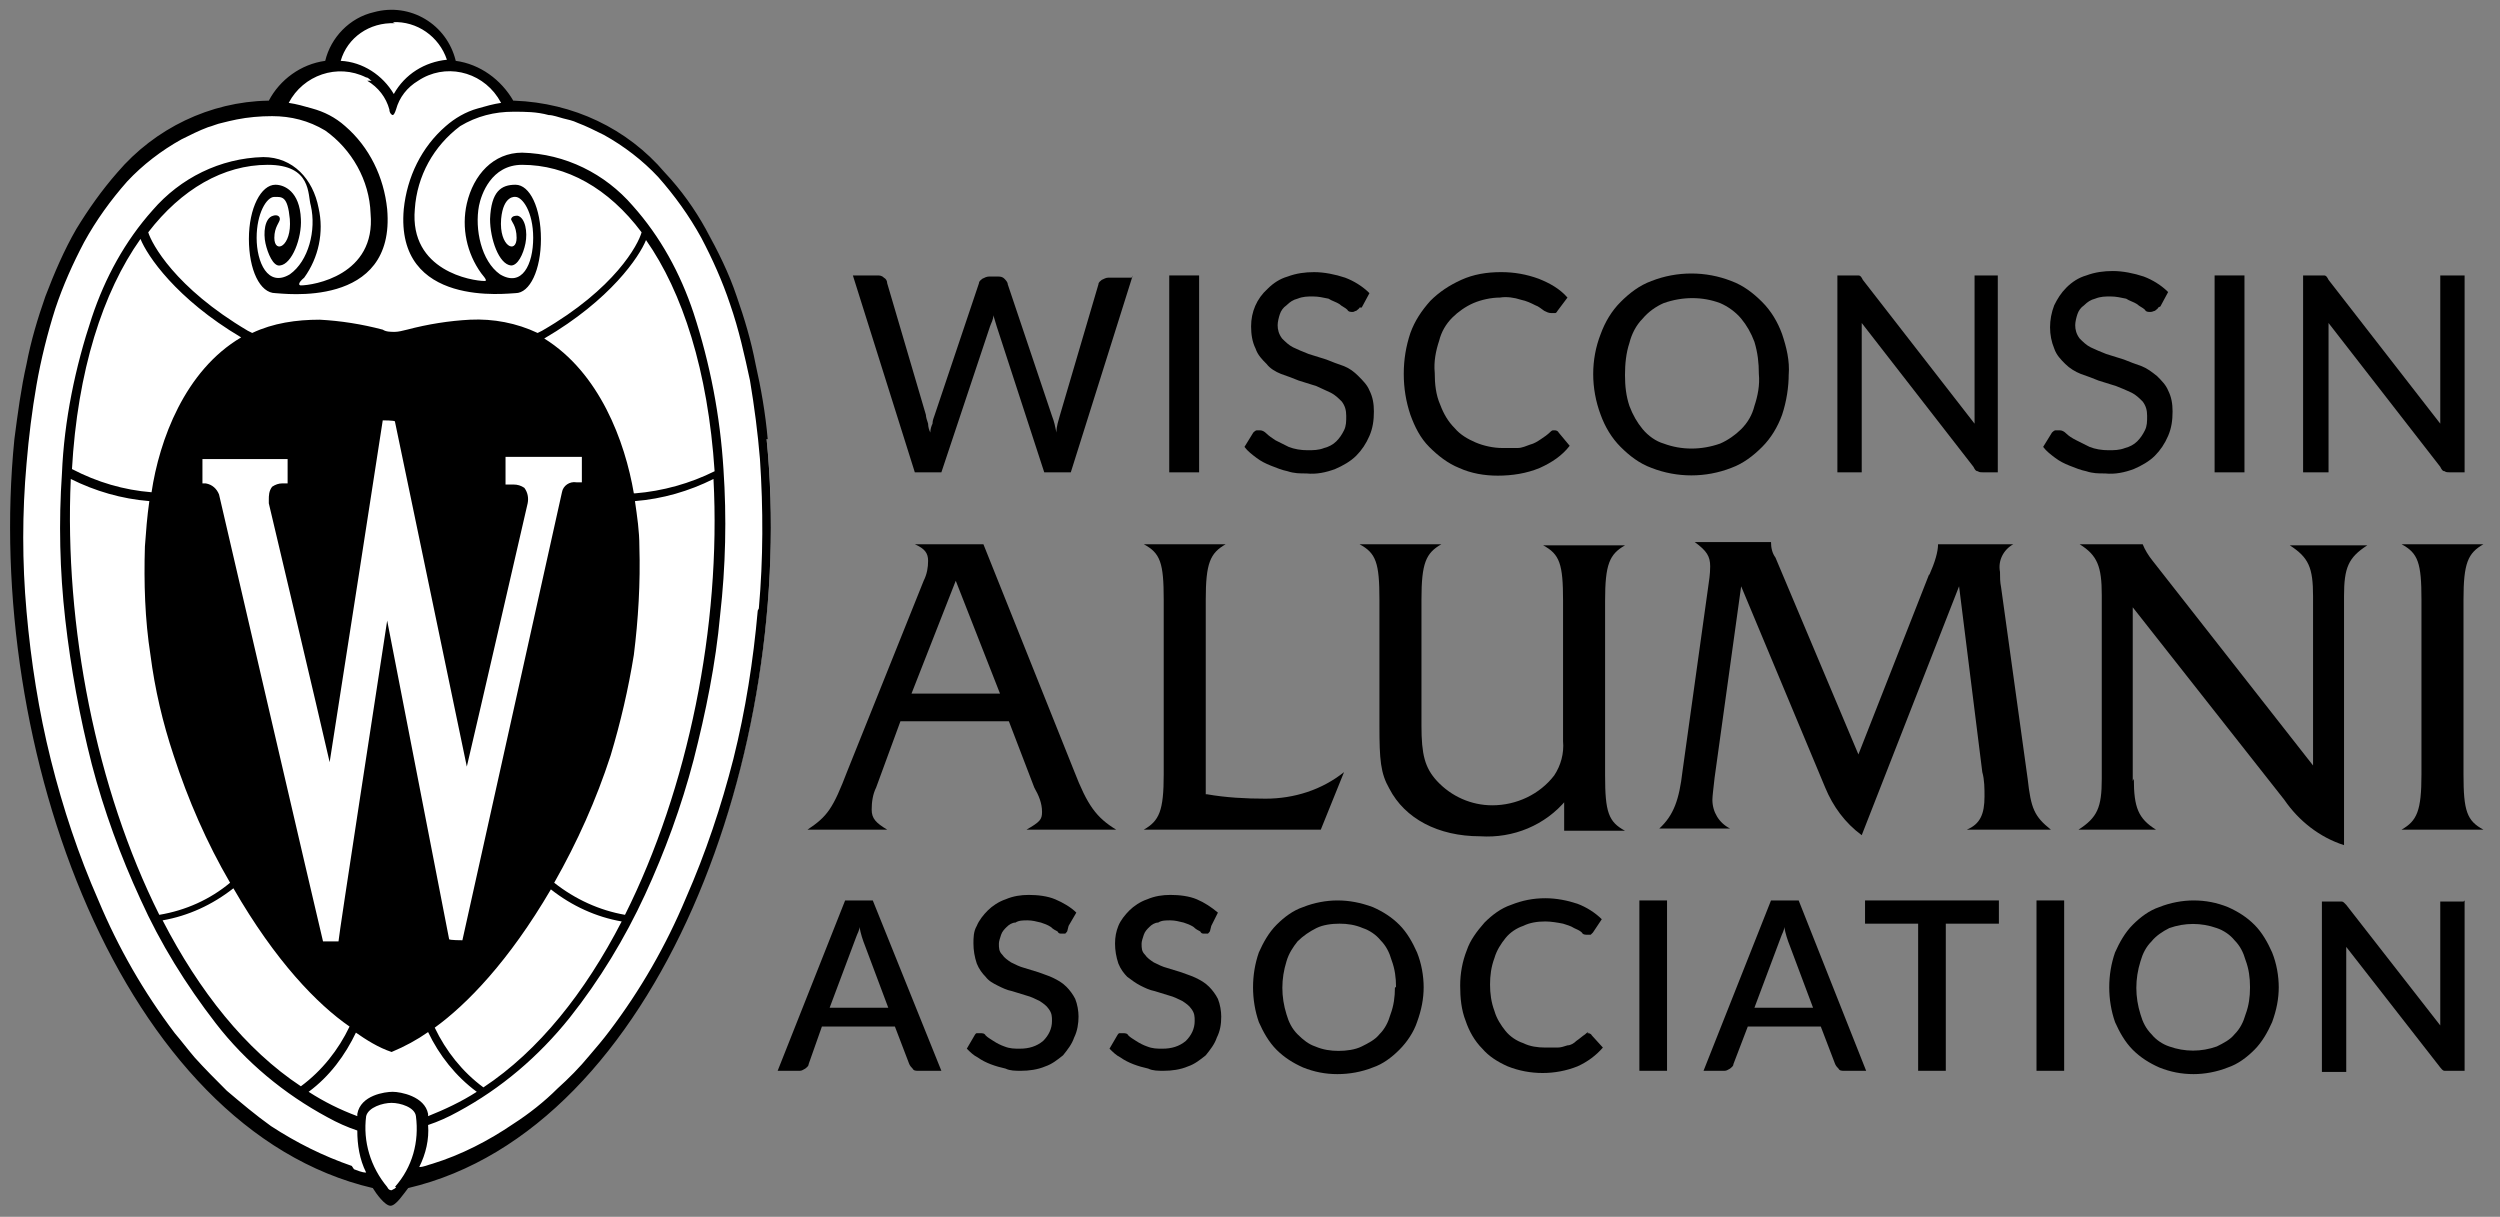
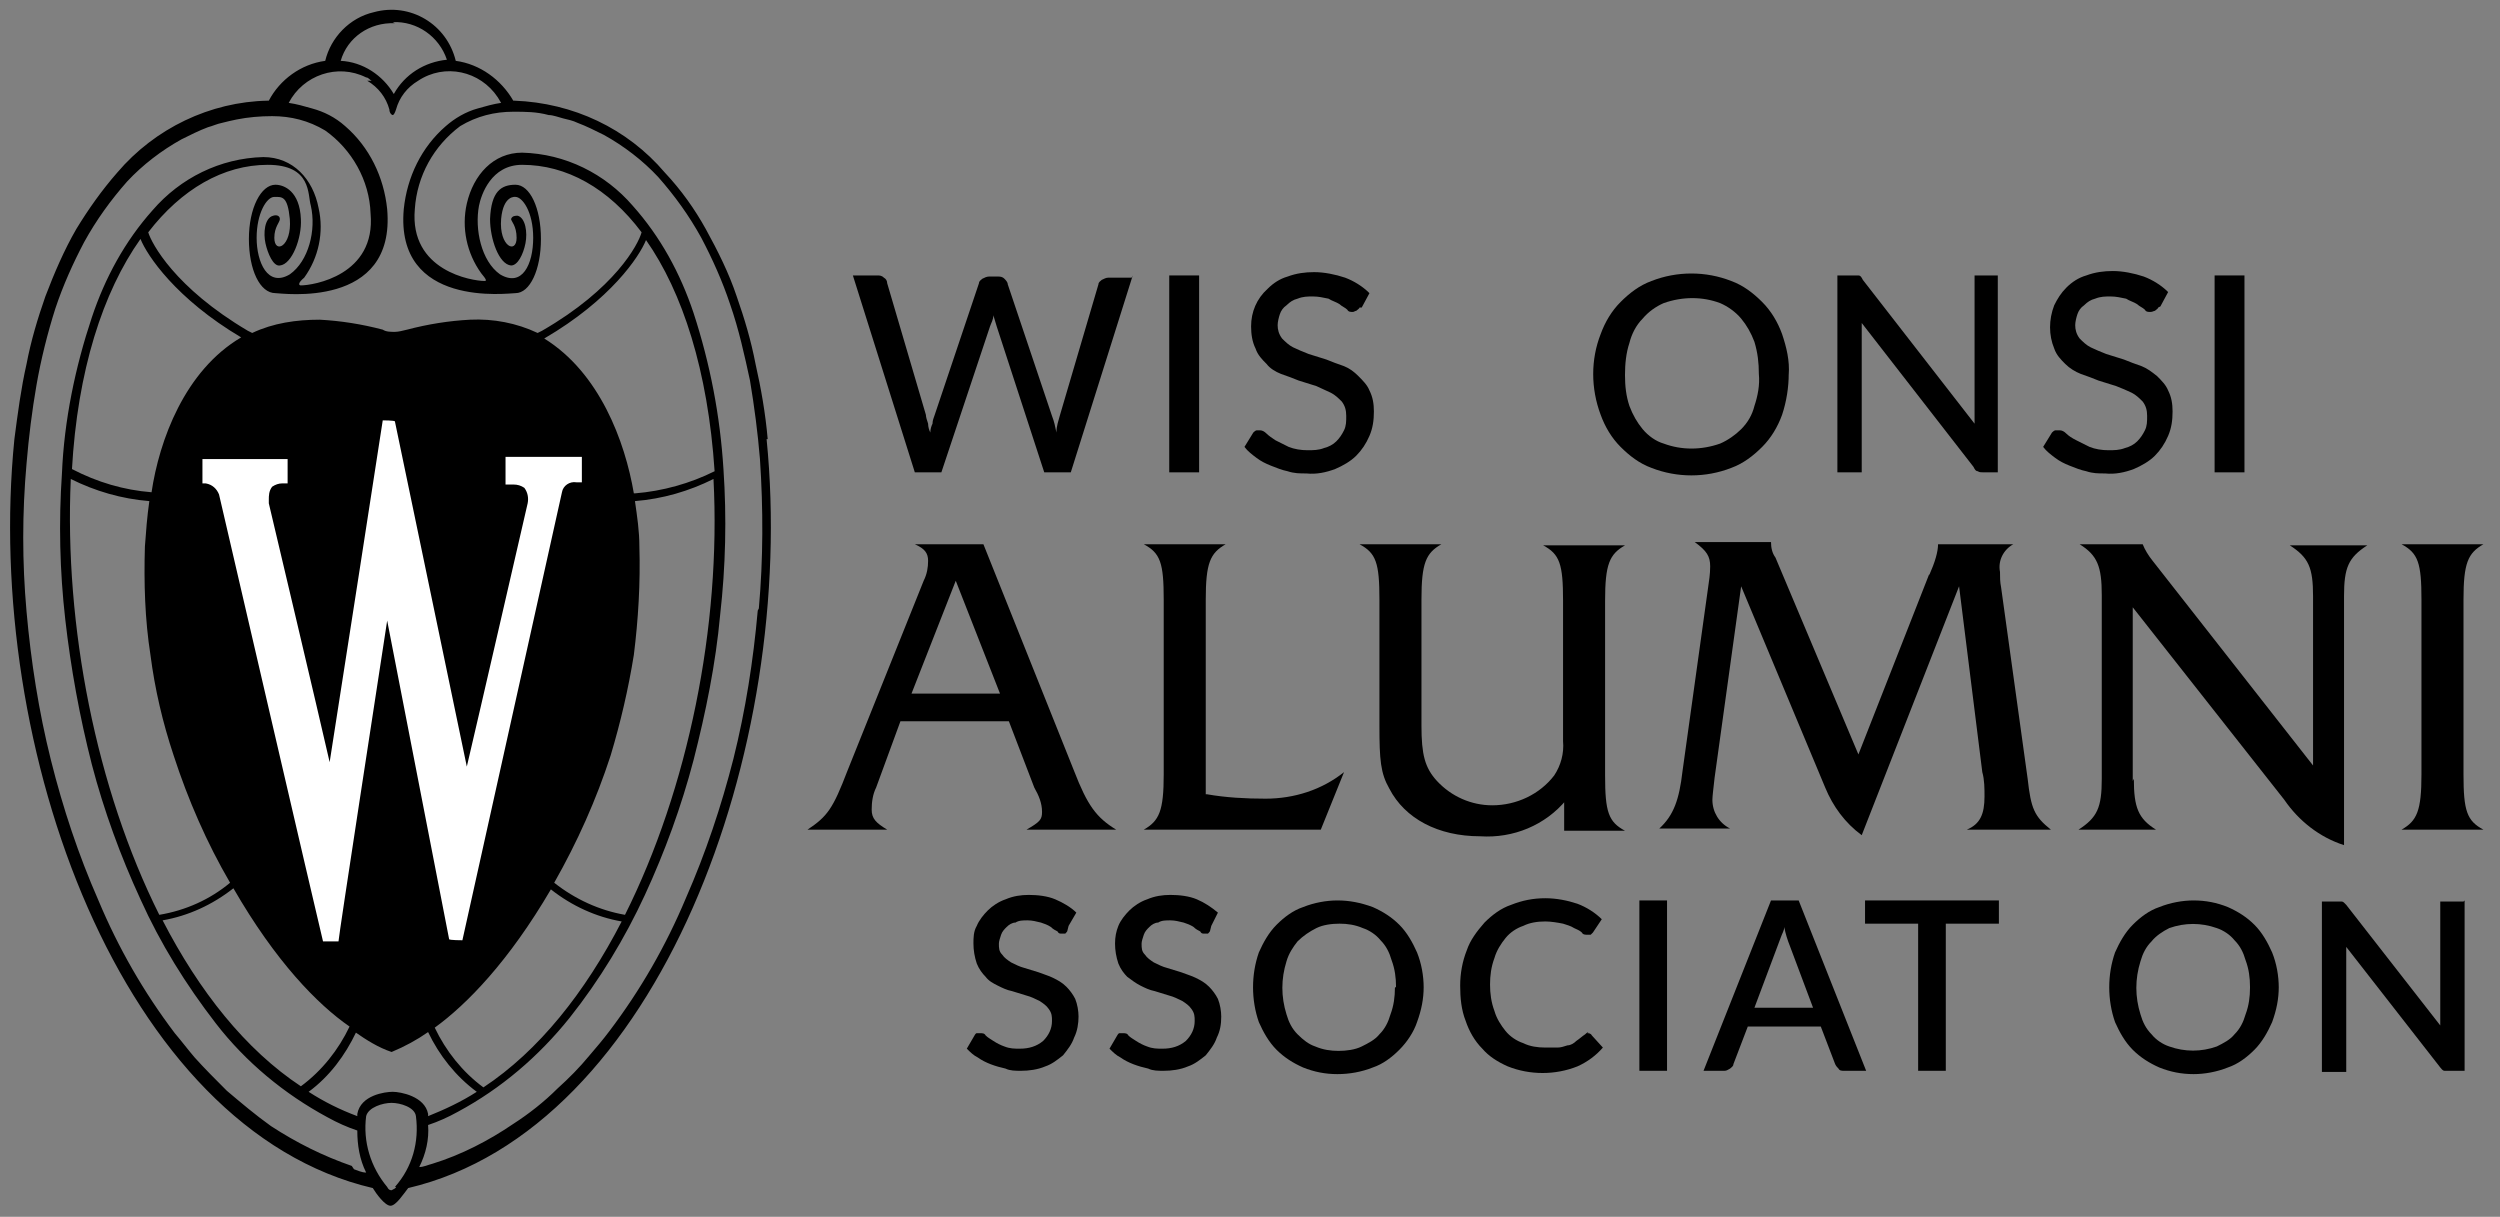
<svg xmlns="http://www.w3.org/2000/svg" id="Layer_1" version="1.1" viewBox="0 0 226 110">
  <rect x="0" y="0" width="226" height="110" fill="#808080" stroke="none" />
  <defs>
    <style>
      .st0 {
        fill: #fff;
      }
    </style>
  </defs>
  <g id="Layer_11" data-name="Layer_1">
    <path d="M81.4,65.2l-2.2,6c-.3.6-.4,1.3-.4,2,0,.8.4,1.2,1.4,1.8h-7.2c1.8-1.2,2.3-1.9,3.6-5.3l6.9-17.2c.3-.6.4-1.2.4-1.8,0-.7-.3-1.1-1.2-1.5h6.2l8.2,20.5c1.2,3.1,2,4.2,3.8,5.3h-8.1c1.2-.7,1.4-.9,1.4-1.6,0-.8-.3-1.5-.7-2.2l-2.3-6h-9.9ZM86.4,52.5l-4,10.2h8l-4-10.2Z" />
    <path d="M109.1,71.8c1.7.3,3.5.4,5.3.4,2.6,0,5.1-.8,7.1-2.4l-2.1,5.2h-16c1.4-.8,1.8-1.7,1.8-5v-15.8c0-3.3-.3-4.2-1.8-5h7.4c-1.4.8-1.8,1.7-1.8,5v17.6Z" />
    <path d="M141.6,72.3c-1.9,2.3-4.8,3.5-7.8,3.3-3.8,0-6.8-1.6-8.2-4.3-.8-1.4-.9-2.6-.9-5.7v-11.4c0-3.3-.3-4.2-1.8-5h7.4c-1.4.8-1.8,1.7-1.8,5v11.4c0,2.6.3,3.8,1.4,5,1.3,1.4,3.1,2.2,5,2.2,2.2,0,4.3-1,5.6-2.7.6-.9.9-2,.8-3.1v-12.7c0-3.3-.3-4.2-1.8-5h7.4c-1.4.8-1.8,1.7-1.8,5v15.8c0,3.3.3,4.2,1.8,5h-5.5v-2.7Z" />
    <path d="M174.4,52q.8-1.8.8-2.8h6.8c-.9.5-1.4,1.5-1.2,2.5,0,.5,0,.9.1,1.4l2.4,17.3c.3,2.7.6,3.4,2.1,4.6h-7.6c1.2-.5,1.6-1.4,1.6-3,0-.7,0-1.5-.2-2.2l-2.1-16.8-8.8,22.5c-1.5-1.1-2.6-2.6-3.3-4.3l-7.6-18.2-2.4,17.3c-.1.9-.2,1.7-.2,2,0,1.1.6,2.1,1.6,2.6h-6.4c1.3-1.2,1.8-2.6,2.1-5.2l2.3-16.5c.1-.7.2-1.3.2-2,0-.9-.3-1.4-1.4-2.2h6.9c0,.5.1,1,.4,1.4l7.5,17.8,6.4-16.3Z" />
    <path d="M192.9,70.4c0,2.6.4,3.6,2,4.6h-7c1.7-1.1,2.1-2,2.1-4.6v-16.6c0-2.6-.4-3.6-2-4.6h5.7c.2.5.5,1,.9,1.5l14.5,18.5v-15.3c0-2.6-.4-3.5-2.1-4.6h7c-1.7,1.1-2.1,2-2.1,4.6v22.5c-2.2-.7-4.1-2.2-5.4-4.1l-13.7-17.4v15.7Z" />
    <path d="M218.9,54.2c0-3.3-.3-4.2-1.8-5h7.4c-1.4.8-1.8,1.7-1.8,5v15.8c0,3.3.3,4.2,1.8,5h-7.4c1.4-.8,1.8-1.7,1.8-5v-15.8Z" />
-     <path d="M85,96.8h-2c-.2,0-.4,0-.5-.2-.1-.1-.2-.2-.3-.4l-1.3-3.4h-6.6l-1.2,3.4c0,.2-.2.3-.3.4-.2.1-.3.2-.5.2h-2l6.1-15.4h2.5l6.2,15.4ZM80.3,91.1l-2.1-5.6c-.2-.5-.4-1.1-.5-1.7,0,.3-.2.6-.3.9s-.2.5-.3.8l-2.1,5.6h5.3Z" />
    <path d="M96.5,84.1c0,.1-.1.2-.2.3,0,0-.2,0-.3,0-.2,0-.3,0-.4-.2-.2-.1-.4-.2-.6-.4-.3-.2-.6-.3-.9-.4-.4-.1-.8-.2-1.2-.2-.4,0-.8,0-1.1.2-.3,0-.6.2-.8.4-.2.2-.4.4-.5.7-.1.3-.2.6-.2.8,0,.4,0,.7.3,1,.2.3.5.5.8.7.4.2.8.4,1.2.5l1.3.4c.5.2.9.3,1.3.5.4.2.8.4,1.2.8.3.3.6.7.8,1.1.2.5.3,1.1.3,1.6,0,.6-.1,1.3-.4,1.9-.2.6-.6,1.1-1,1.6-.5.4-1,.8-1.6,1-.7.3-1.5.4-2.2.4-.5,0-1,0-1.4-.2-.9-.2-1.8-.5-2.5-1-.4-.2-.7-.5-1-.8l.7-1.2c0,0,.1-.2.2-.2.1,0,.2,0,.3,0,.2,0,.4,0,.5.2.2.2.4.3.7.5.3.2.7.4,1,.5.5.2.9.2,1.4.2.8,0,1.5-.2,2.1-.7.5-.5.8-1.1.8-1.8,0-.4,0-.7-.3-1.1-.2-.3-.5-.5-.8-.7-.4-.2-.8-.4-1.2-.5l-1.3-.4c-.5-.1-.9-.3-1.3-.5-.4-.2-.8-.4-1.1-.8-.3-.3-.6-.7-.8-1.2-.2-.6-.3-1.2-.3-1.8,0-.5,0-1.1.3-1.6.2-.5.6-1,1-1.4.4-.4,1-.8,1.6-1,.7-.3,1.4-.4,2.1-.4.8,0,1.7.1,2.4.4.7.3,1.4.7,1.9,1.2l-.7,1.2Z" />
    <path d="M109.4,84.1c0,.1-.1.2-.2.3,0,0-.2,0-.3,0-.2,0-.3,0-.4-.2-.2-.1-.4-.2-.6-.4-.3-.2-.6-.3-.9-.4-.4-.1-.8-.2-1.2-.2-.4,0-.8,0-1.1.2-.3,0-.6.2-.8.4-.2.2-.4.4-.5.7-.1.3-.2.6-.2.8,0,.4,0,.7.3,1,.2.3.5.5.8.7.4.2.8.4,1.2.5l1.3.4c.5.2.9.3,1.3.5.4.2.8.4,1.2.8.3.3.6.7.8,1.1.2.5.3,1.1.3,1.6,0,.7-.1,1.3-.4,1.9-.2.6-.6,1.1-1,1.6-.5.4-1,.8-1.6,1-.7.3-1.5.4-2.2.4-.5,0-1,0-1.4-.2-.9-.2-1.8-.5-2.5-1-.4-.2-.7-.5-1-.8l.7-1.2c0,0,.1-.2.2-.2.1,0,.2,0,.3,0,.2,0,.4,0,.5.2.2.2.4.3.7.5.3.2.7.4,1,.5.5.2.9.2,1.4.2.8,0,1.5-.2,2.1-.7.5-.5.8-1.1.8-1.8,0-.4,0-.7-.3-1.1-.2-.3-.5-.5-.8-.7-.4-.2-.8-.4-1.2-.5l-1.3-.4c-.5-.1-.9-.3-1.3-.5-.4-.2-.8-.5-1.2-.8-.3-.3-.6-.7-.8-1.2-.2-.6-.3-1.2-.3-1.8,0-.6.1-1.1.3-1.6.2-.5.6-1,1-1.4.4-.4,1-.8,1.6-1,.7-.3,1.4-.4,2.1-.4.8,0,1.7.1,2.4.4.7.3,1.3.7,1.9,1.2l-.6,1.2Z" />
    <path d="M128.7,89.2c0,1.1-.2,2.1-.6,3.2-.3.9-.9,1.8-1.6,2.5-.7.7-1.5,1.3-2.4,1.6-1,.4-2.1.6-3.2.6-1.1,0-2.1-.2-3.1-.6-.9-.4-1.7-.9-2.4-1.6-.7-.7-1.2-1.6-1.6-2.5-.7-2-.7-4.3,0-6.3.4-.9.9-1.8,1.6-2.5.7-.7,1.5-1.3,2.4-1.6,1-.4,2.1-.6,3.1-.6,1.1,0,2.1.2,3.2.6.9.4,1.7.9,2.4,1.6.7.7,1.2,1.6,1.6,2.5.4,1,.6,2.1.6,3.2ZM126.2,89.2c0-.8-.1-1.6-.4-2.4-.2-.7-.5-1.3-1-1.8-.4-.5-1-.9-1.6-1.1-.7-.3-1.4-.4-2.1-.4-.7,0-1.5.1-2.1.4-.6.3-1.2.7-1.7,1.2-.4.5-.8,1.1-1,1.8-.5,1.6-.5,3.2,0,4.8.2.7.5,1.3,1,1.8.5.5,1,.9,1.6,1.1.7.3,1.4.4,2.1.4.7,0,1.5-.1,2.1-.4.6-.3,1.2-.6,1.6-1.1.5-.5.8-1.1,1-1.8.3-.8.4-1.6.4-2.4Z" />
    <path d="M143.5,93.4c.1,0,.3,0,.4.2l1,1.1c-.6.7-1.4,1.3-2.3,1.7-2,.8-4.3.8-6.3,0-.9-.4-1.7-.9-2.3-1.6-.7-.7-1.2-1.6-1.5-2.5-.4-1-.5-2.1-.5-3.2,0-1.1.2-2.2.6-3.2.3-.9.9-1.7,1.6-2.5.7-.7,1.5-1.3,2.4-1.6,1-.4,2-.6,3.1-.6,1,0,2,.2,2.9.5.8.3,1.6.8,2.2,1.4l-.8,1.2c0,0-.1.1-.2.2,0,0-.2,0-.3,0-.2,0-.4,0-.5-.2-.2-.2-.5-.3-.7-.4-.3-.2-.7-.3-1-.4-.5-.1-1.1-.2-1.6-.2-.7,0-1.4.1-2,.4-.6.2-1.2.6-1.6,1.1-.4.5-.8,1.1-1,1.8-.3.8-.4,1.6-.4,2.4,0,.8.1,1.6.4,2.4.2.7.6,1.3,1,1.8.4.5,1,.9,1.6,1.1.6.3,1.3.4,2,.4.4,0,.8,0,1.1,0,.3,0,.6-.1.9-.2.3,0,.6-.2.8-.4.3-.2.5-.4.8-.6,0,0,.2-.2.3-.2Z" />
    <path d="M150.7,96.8h-2.5v-15.4h2.5v15.4Z" />
    <path d="M168.6,96.8h-1.9c-.2,0-.4,0-.5-.2-.1-.1-.2-.2-.3-.4l-1.3-3.4h-6.6l-1.3,3.4c0,.2-.2.3-.3.4-.2.1-.3.2-.5.2h-1.9l6.1-15.4h2.5l6.1,15.4ZM163.9,91.1l-2.1-5.6c-.2-.5-.4-1.1-.5-1.7,0,.3-.2.6-.3.9s-.2.5-.3.8l-2.1,5.6h5.3Z" />
    <path d="M180.7,83.5h-4.8v13.3h-2.5v-13.3h-4.8v-2.1h12.1v2.1Z" />
-     <path d="M186.6,96.8h-2.5v-15.4h2.5v15.4Z" />
    <path d="M206,89.2c0,1.1-.2,2.1-.6,3.2-.4.9-.9,1.8-1.6,2.5-.7.7-1.5,1.3-2.4,1.6-1,.4-2.1.6-3.1.6-1.1,0-2.1-.2-3.1-.6-.9-.4-1.7-.9-2.4-1.6-.7-.7-1.2-1.6-1.6-2.5-.7-2-.7-4.3,0-6.3.4-.9.9-1.8,1.6-2.5.7-.7,1.5-1.3,2.4-1.6,1-.4,2.1-.6,3.1-.6,1.1,0,2.1.2,3.1.6.9.4,1.7.9,2.4,1.6.7.7,1.2,1.6,1.6,2.5.4,1,.6,2.1.6,3.2ZM203.4,89.2c0-.8-.1-1.6-.4-2.4-.2-.7-.5-1.3-1-1.8-.4-.5-1-.9-1.6-1.1-1.4-.5-2.9-.5-4.3,0-.6.3-1.2.7-1.6,1.2-.5.5-.8,1.1-1,1.8-.5,1.6-.5,3.2,0,4.8.2.7.5,1.3,1,1.8.4.5,1,.9,1.6,1.1,1.4.5,2.9.5,4.3,0,.6-.3,1.2-.6,1.6-1.1.5-.5.8-1.1,1-1.8.3-.8.4-1.6.4-2.4Z" />
    <path d="M222.8,81.4v15.4h-1.3c-.2,0-.3,0-.5,0-.2,0-.3-.2-.4-.3l-8.5-10.9c0,.2,0,.4,0,.6s0,.4,0,.6v10.1h-2.2v-15.4h1.6c0,0,.1,0,.2,0,0,0,.1,0,.2.1,0,0,.1.1.2.2l8.5,10.9v-11.2h2.1Z" />
    <path d="M102.4,24.9l-5.6,17.8h-2.4l-4.3-13.2c-.1-.3-.2-.7-.3-1,0,.4-.2.7-.3,1l-4.4,13.2h-2.4l-5.6-17.8h2.2c.2,0,.4,0,.6.2.2.1.3.3.3.5l3.5,11.9c0,.2.1.5.2.8,0,.3.1.6.2.8,0-.3.1-.6.2-.8,0-.3.1-.5.2-.8l4-11.9c0-.2.2-.3.3-.4.2-.1.4-.2.6-.2h.8c.2,0,.4,0,.6.2.1.1.3.3.3.5l4,11.9c.2.5.3,1,.4,1.5,0-.6.2-1.1.3-1.5l3.5-11.9c0-.2.2-.3.3-.4.2-.1.4-.2.6-.2h2.1Z" />
    <path d="M108.4,42.7h-2.7v-17.8h2.7v17.8Z" />
    <path d="M122.9,27.8c0,.1-.2.2-.3.3-.1,0-.2.1-.3.1-.2,0-.4,0-.5-.2-.2-.2-.5-.3-.7-.5-.3-.2-.7-.3-1-.5-.5-.1-.9-.2-1.4-.2-.5,0-.9,0-1.4.2-.4.1-.7.3-1,.6-.3.2-.5.5-.6.8-.1.3-.2.7-.2,1,0,.4.1.8.4,1.2.3.3.6.6,1,.8.4.2.9.4,1.4.6l1.6.5c.5.2,1,.4,1.6.6.5.2.9.5,1.3.9.4.4.8.8,1,1.3.3.6.4,1.2.4,1.9,0,.8-.1,1.5-.4,2.2-.3.7-.7,1.3-1.2,1.8-.5.5-1.2.9-1.9,1.2-.8.3-1.7.5-2.6.4-.6,0-1.1,0-1.7-.2-.5-.1-1-.3-1.5-.5-.5-.2-.9-.4-1.3-.7-.4-.3-.8-.6-1.1-1l.8-1.3c0,0,.2-.2.3-.2.1,0,.2,0,.3,0,.2,0,.4.1.6.3.2.2.5.4.8.6.4.2.8.4,1.2.6.5.2,1.1.3,1.7.3.5,0,1,0,1.5-.2.4-.1.8-.3,1.1-.6.3-.3.5-.6.7-1,.2-.4.2-.8.2-1.3,0-.5-.1-.9-.4-1.3-.3-.3-.6-.6-1-.8-.4-.2-.9-.4-1.3-.6l-1.6-.5c-.5-.2-1-.4-1.6-.6-.5-.2-1-.5-1.3-.9-.4-.4-.8-.8-1-1.4-.3-.6-.4-1.3-.4-2,0-1.3.5-2.5,1.5-3.4.5-.5,1.1-.9,1.8-1.1.8-.3,1.6-.4,2.4-.4.9,0,1.9.2,2.8.5.8.3,1.6.8,2.2,1.4l-.7,1.3Z" />
-     <path d="M140.5,38.9c.1,0,.3,0,.4.2l1,1.2c-.7.9-1.6,1.5-2.7,2-1.2.5-2.5.7-3.8.7-1.2,0-2.4-.2-3.5-.7-1-.4-1.9-1.1-2.7-1.9-.8-.8-1.3-1.8-1.7-2.9-.4-1.2-.6-2.4-.6-3.7,0-1.3.2-2.5.6-3.7.4-1.1,1-2,1.8-2.9.8-.8,1.7-1.4,2.8-1.9,1.1-.5,2.3-.7,3.6-.7,1.2,0,2.3.2,3.4.6,1,.4,1.9.9,2.6,1.7l-.9,1.2c0,0-.1.2-.2.2-.1,0-.2,0-.4,0-.2,0-.4-.1-.6-.2-.3-.2-.5-.4-.8-.5-.4-.2-.8-.4-1.3-.5-.6-.2-1.3-.3-1.9-.2-.8,0-1.7.2-2.4.5-.7.3-1.4.8-1.9,1.3-.6.6-1,1.3-1.2,2.1-.3.9-.5,1.9-.4,2.9,0,1,.1,2,.5,2.9.3.8.7,1.5,1.3,2.1.5.6,1.2,1,1.9,1.3.7.3,1.6.5,2.4.5.5,0,.9,0,1.4,0,.4,0,.8-.2,1.1-.3.4-.1.7-.3,1-.5.3-.2.6-.4.9-.7,0,0,.1-.1.2-.1,0,0,.1,0,.2,0Z" />
    <path d="M161.7,33.8c0,1.2-.2,2.5-.6,3.7-.4,1.1-1,2.1-1.8,2.9-.8.8-1.7,1.5-2.8,1.9-2.3.9-4.9.9-7.2,0-1.1-.4-2-1.1-2.8-1.9-.8-.8-1.4-1.8-1.8-2.9-.9-2.4-.9-5,0-7.3.4-1.1,1-2.1,1.8-2.9.8-.8,1.7-1.5,2.8-1.9,2.3-.9,4.9-.9,7.2,0,1.1.4,2,1.1,2.8,1.9.8.8,1.4,1.8,1.8,2.9.4,1.2.7,2.4.6,3.7ZM159,33.8c0-1-.1-1.9-.4-2.9-.3-.8-.7-1.5-1.2-2.1-.5-.6-1.2-1.1-1.9-1.4-1.6-.6-3.4-.6-5.1,0-.7.3-1.4.8-1.9,1.4-.6.6-1,1.4-1.2,2.2-.3.9-.4,1.9-.4,2.9,0,1,.1,1.9.4,2.8.3.8.7,1.5,1.2,2.1.5.6,1.2,1.1,1.9,1.3,1.6.6,3.4.6,5.1,0,.7-.3,1.4-.8,1.9-1.3.6-.6,1-1.3,1.2-2.1.3-.9.5-1.9.4-2.9Z" />
    <path d="M180.6,24.9v17.8h-1.3c-.2,0-.4,0-.5-.1-.2,0-.3-.2-.4-.4l-10.1-13v13.5h-2.2v-17.8h1.4c.2,0,.4,0,.5,0,.2,0,.3.2.4.4l10.1,13c0-.2,0-.5,0-.7s0-.4,0-.6v-12.1h2.3Z" />
    <path d="M195.1,27.8c0,.1-.2.2-.3.3-.1,0-.2.1-.4.1-.2,0-.4,0-.5-.2-.2-.2-.5-.3-.7-.5-.3-.2-.7-.3-1-.5-.5-.1-.9-.2-1.4-.2-.5,0-.9,0-1.4.2-.4.1-.7.3-1,.6-.3.2-.5.5-.6.8-.1.3-.2.7-.2,1,0,.4.1.8.4,1.2.3.3.6.6,1,.8.4.2.9.4,1.4.6l1.6.5c.5.2,1,.4,1.6.6.5.2.9.5,1.4.9.4.4.8.8,1,1.3.3.6.4,1.2.4,1.9,0,.8-.1,1.5-.4,2.2-.3.7-.7,1.3-1.2,1.8-.5.5-1.2.9-1.9,1.2-.8.3-1.7.5-2.6.4-.6,0-1.1,0-1.7-.2-.5-.1-1-.3-1.5-.5-.5-.2-.9-.4-1.3-.7-.4-.3-.8-.6-1.1-1l.8-1.3c0,0,.2-.2.3-.2.1,0,.2,0,.4,0,.2,0,.4.1.6.3.2.2.5.4.9.6.4.2.8.4,1.2.6.5.2,1.1.3,1.7.3.5,0,1,0,1.5-.2.4-.1.8-.3,1.1-.6.3-.3.5-.6.7-1,.2-.4.2-.8.2-1.3,0-.5-.1-.9-.4-1.3-.3-.3-.6-.6-1-.8-.4-.2-.9-.4-1.4-.6l-1.6-.5c-.5-.2-1-.4-1.6-.6-.5-.2-1-.5-1.4-.9-.4-.4-.8-.8-1-1.4-.5-1.2-.5-2.6,0-3.9.3-.6.6-1.1,1.1-1.6.5-.5,1.1-.9,1.8-1.1.8-.3,1.6-.4,2.4-.4.9,0,1.9.2,2.8.5.8.3,1.6.8,2.2,1.4l-.7,1.3Z" />
    <path d="M202.9,42.7h-2.7v-17.8h2.7v17.8Z" />
-     <path d="M222.8,24.9v17.8h-1.3c-.2,0-.4,0-.5-.1-.2,0-.3-.2-.4-.4l-10.1-13v13.5h-2.3v-17.8h1.4c.2,0,.4,0,.5,0,.2,0,.3.2.4.4l10.1,13c0-.2,0-.5,0-.7s0-.4,0-.6v-12.1h2.3Z" />
-     <path class="st0" d="M35.5,108.6c-.5-.4-1-.9-1.3-1.4h0c0-.1-.1-.1-.1-.1C11.5,101.8-1,67.3,1.9,39.7c.3-3,.8-6,1.6-9,.7-2.7,1.7-5.4,2.9-7.9,1.2-2.5,2.8-4.9,4.7-7,3.3-3.9,8.2-6.2,13.3-6.3.1,0,.4,0,.5-.3,1-1.7,2.8-2.9,4.8-3.3h.2v-.2c.8-3.1,4-5,7.1-4.2,2.1.5,3.7,2.1,4.2,4.2v.2h.3c2,.3,3.8,1.5,4.8,3.3,0,.3.3.3.5.3,5.1.1,10,2.4,13.4,6.3,2.2,2.5,4,5.3,5.2,8.3l.3.7c1.9,4.8,3.1,9.8,3.6,14.9,2.8,27.6-9.7,62-32.1,67.3h-.2c-.3.7-.8,1.2-1.3,1.6Z" />
    <path d="M69.4,39.7c-.2-2.3-.6-4.6-1.1-6.8-.4-2.1-1-4.1-1.7-6.1-.7-2.1-1.7-4.1-2.8-6.1-1-1.8-2.2-3.5-3.7-5.1-3.4-4-8.3-6.3-13.6-6.5h-.1c-1.1-1.9-3-3.3-5.2-3.6-.8-3.3-4.1-5.3-7.4-4.4-2.2.5-3.9,2.3-4.4,4.4-2.2.3-4.1,1.7-5.1,3.6h-.1c-5.2.1-10.2,2.5-13.6,6.5-1.4,1.6-2.6,3.3-3.7,5.1-1.1,1.9-2,4-2.8,6.1-.7,2-1.3,4-1.7,6.1-.5,2.2-.8,4.5-1.1,6.8-2.8,28,9.7,62.4,32.4,67.7.3.5,1.1,1.6,1.6,1.6s1.2-1.1,1.6-1.6c22.6-5.3,35.2-39.7,32.4-67.7ZM35.5,2c2.2-.1,4.2,1.3,4.9,3.4-2,.2-3.8,1.3-4.8,3.1,0,0,0,.1,0,.1s0,0,0-.1c-1-1.7-2.8-2.9-4.8-3,.6-2.1,2.6-3.5,4.9-3.4ZM33.2,7.3c1,.6,1.7,1.5,2,2.6,0,.3.2.5.3.5s.2-.2.3-.5c.3-1.1,1-2,2-2.6,2.4-1.6,5.6-.9,7.2,1.5.1.2.2.3.3.5-.7.1-1.4.3-2.1.5-1.1.3-2.1.9-2.9,1.6-2.2,1.9-3.5,4.6-3.8,7.5-.8,9,9.5,7.6,10.1,7.6,1.3,0,2.3-2.1,2.3-4.9s-1-4.9-2.3-4.9-2.2.6-2.3,3.1c0,1.8.8,4.1,1.9,4.2.6,0,1.1-1,1.3-2s0-2.3-.7-2.5c-.2,0-.5,0-.6.3,0,0,0,0,0,0,0,.2.5.6.5,1.7,0,1.5-1.6.8-1.4-1.7.2-2.2,1.3-2,1.3-2,.6,0,1.6,1.3,1.6,3.7s-1,4.5-3,3.3c-1.7-1.2-2.3-4.1-1.9-6.2.2-1,1.1-3.7,3.9-3.7,4,0,7.8,2.1,10.8,6.1-.3,1.1-2.4,5.1-9,8.9l-.4.2c-1.9-.9-4-1.3-6.1-1.2-1.9.1-3.8.4-5.7.9-.4.1-.8.2-1.1.2h0c-.4,0-.8,0-1.1-.2-1.9-.5-3.8-.8-5.7-.9-2.1,0-4.2.3-6.1,1.2l-.4-.2c-6.6-3.9-8.7-7.9-9-8.9,3-3.9,6.8-6.1,10.8-6.1s3.6,2.7,3.9,3.7c.5,2.2-.2,5-1.9,6.2-2,1.2-3-1.1-3-3.3s.9-3.7,1.6-3.7,1.2-.1,1.4,2c.2,2.5-1.4,3.2-1.4,1.7,0-1,.5-1.4.5-1.7,0-.3-.3-.4-.6-.3,0,0,0,0,0,0-.8.2-.9,1.6-.7,2.5s.7,2.1,1.3,2c1.1-.1,2-2.5,1.9-4.2-.1-2.5-1.5-3.1-2.3-3.1-1.3,0-2.4,2.1-2.4,4.9s1,4.9,2.4,4.9c.5,0,10.9,1.5,10.1-7.6-.3-2.9-1.6-5.6-3.8-7.5-.9-.8-1.9-1.3-3-1.6-.7-.2-1.4-.4-2.1-.5,1.3-2.5,4.4-3.6,7-2.3.2,0,.3.2.5.3h0ZM13.5,45.3c-.2,1.4-.3,2.7-.4,4.1-.1,3.3,0,6.6.5,9.8.4,3.1,1.1,6.1,2.1,9.1,1.3,4,3,7.9,5.1,11.5-1.8,1.5-4,2.5-6.4,2.9-5.7-11.4-8.6-26.1-8-39.4,2.2,1.1,4.6,1.8,7.1,2ZM6.5,42.5c.5-9,2.8-16.1,6.2-20.9.6,1.5,3.2,5.4,9.1,8.9-5.1,3-7.4,9.3-8.1,14-2.5-.2-4.9-.9-7.2-2.1ZM21.1,80.3c3.8,6.6,7.6,10.5,10.5,12.5-1,2.1-2.5,4-4.4,5.4-5-3.3-9.2-8.6-12.5-15,2.3-.4,4.5-1.4,6.4-2.9ZM32.1,93.3c1,.7,2.1,1.4,3.3,1.8,1.2-.5,2.3-1.1,3.3-1.8,1,2.1,2.5,4,4.4,5.4-1.4.9-2.9,1.6-4.4,2.2v-.2c-.3-1.6-2.5-2-3.2-2s-2.9.3-3.2,2v.2c-1.6-.6-3-1.3-4.4-2.2,1.9-1.4,3.3-3.3,4.3-5.4h0ZM39.3,92.9c2.9-2.1,6.7-6,10.5-12.5,1.9,1.5,4.1,2.5,6.4,2.9-3.3,6.4-7.5,11.7-12.5,15-1.9-1.4-3.4-3.3-4.4-5.4h0ZM50.1,79.8c2.1-3.7,3.8-7.5,5.1-11.5.9-3,1.6-6,2.1-9.1.4-3.2.6-6.5.5-9.8,0-1.4-.2-2.7-.4-4.1,2.5-.2,4.9-.9,7.1-2,.7,13.3-2.3,28-8,39.4-2.3-.4-4.5-1.4-6.4-2.9ZM57.3,44.6c-.8-4.7-3.1-10.9-8.1-14,6-3.5,8.6-7.4,9.2-8.9,3.3,4.7,5.6,11.8,6.2,20.9-2.2,1.1-4.7,1.8-7.2,2ZM31.8,105.4c-2.6-.9-5-2.1-7.3-3.6-1.4-1-2.7-2.1-4-3.2-1-1-2-2-2.9-3-.6-.7-1.2-1.5-1.8-2.2-2.8-3.7-5.1-7.7-6.9-12-1.8-4.1-3.2-8.3-4.3-12.7-1.1-4.4-1.8-8.9-2.2-13.4-.4-4.5-.4-8.9,0-13.4.2-2.4.5-4.8.9-7.1.4-2.3,1-4.7,1.7-6.9.7-2.1,1.6-4.1,2.6-6,1.1-2,2.4-3.8,3.9-5.5,1.4-1.5,3.1-2.8,4.9-3.8.8-.4,1.6-.8,2.4-1.1.4-.1.8-.3,1.3-.4.4-.1.8-.2,1.3-.3,1-.2,2.1-.3,3.2-.3,1.7,0,3.3.4,4.8,1.3,2.4,1.7,4,4.5,4.1,7.5.5,5.6-5.2,6.5-6.3,6.5-.2,0-.3-.2.3-.7,1.3-1.8,1.8-4.1,1.3-6.3-.5-2.6-2.3-4.6-5-4.6-3.9.1-7.5,1.9-10,4.8-2.5,2.8-4.3,6.1-5.5,9.7-1.5,4.5-2.5,9.3-2.7,14.1-.3,4.4-.2,8.8.3,13.2.5,4.4,1.3,8.8,2.4,13.1,1.1,4.2,2.6,8.3,4.4,12.2,1.8,4,4.1,7.7,6.8,11.2,2.7,3.5,6.2,6.4,10.1,8.5.9.5,1.8.9,2.7,1.2,0,1.3.2,2.6.8,3.8-.4,0-.8-.2-1.1-.3ZM35.8,107.3c0,.1-.2.2-.4.3-.2,0-.3-.1-.4-.3-1.5-1.8-2.2-4.1-1.9-6.4.2-.8,1.5-1.2,2.3-1.2s2.1.4,2.2,1.2c.3,2.3-.3,4.6-1.9,6.4ZM68.5,55.2c-.4,4.5-1.1,9-2.2,13.4-1.1,4.3-2.5,8.5-4.3,12.6-1.8,4.3-4.1,8.3-6.9,12-.6.8-1.2,1.5-1.8,2.2-.9,1.1-1.9,2.1-2.9,3-1.2,1.2-2.6,2.3-4,3.2-2.2,1.5-4.7,2.8-7.3,3.6-.4.1-.8.3-1.2.3.6-1.2.9-2.5.8-3.8.9-.3,1.8-.7,2.7-1.2,3.9-2.1,7.3-5,10.1-8.5,2.7-3.4,5-7.2,6.8-11.1,1.8-3.9,3.3-8,4.4-12.2,1.1-4.3,2-8.7,2.4-13.1.5-4.4.6-8.8.3-13.2-.3-4.8-1.2-9.5-2.7-14.1-1.2-3.6-3-6.9-5.5-9.7-2.5-2.9-6.1-4.7-10-4.8-2.6,0-4.4,2-5,4.6-.5,2.2,0,4.5,1.3,6.3.5.6.5.7.3.7-1.1,0-6.8-.9-6.3-6.5.2-3,1.7-5.7,4.1-7.5,1.5-.9,3.1-1.3,4.8-1.3,1.1,0,2.1,0,3.2.3.4,0,.9.2,1.3.3.4.1.9.2,1.3.4.8.3,1.6.7,2.4,1.1,1.8,1,3.5,2.3,4.9,3.8,1.5,1.7,2.8,3.5,3.9,5.5,1,1.9,1.9,3.9,2.6,6,.8,2.3,1.3,4.6,1.8,6.9.4,2.4.7,4.7.9,7.1.3,4.5.3,9-.1,13.5Z" />
    <path d="M56.5,49.5c-.1-3.3-1.1-13.5-8-17.9-1.7-.9-3.5-1.5-5.4-1.5-3.4-.2-5.9,1.1-7.6,1.1h0c-1.7,0-4.2-1.4-7.6-1.1-1.9,0-3.8.6-5.4,1.5-6.9,4.4-7.9,14.6-8,17.9-.3,8,1.2,16.1,4.3,23.5,4.8,10.6,10.5,18,16.2,20.5l.5.2.5-.2c5.7-2.5,11.5-10,16.2-20.5,3.2-7.4,4.7-15.4,4.4-23.5Z" />
    <path class="st0" d="M45.7,41.5v2.3h.5c0,0,.2,0,.2,0,.4,0,.7.1,1,.3.3.4.4.9.3,1.4,0,0-4.6,20-5.5,23.8-1-4.8-6.5-31.2-6.5-31.2h0c0-.1-1.1-.1-1.1-.1h0c0,.1-4,25.8-4.8,30.9-1-4.4-5.5-23.4-5.5-23.4v-.3c0-.4,0-.8.3-1.2.3-.2.6-.3.9-.3h.5c0,0,0-2.2,0-2.2h-7.7v2.2h.3c.6.1,1,.5,1.2,1,0,0,9,38.8,9.4,40.4h0c0,0,1.4,0,1.4,0h0c0-.4,3.7-24.4,4.4-29l5.6,28.8h0c0,.1,1.2.1,1.2.1l9-40.5c.1-.6.7-1,1.3-.9h.5v-2.3h-6.9Z" />
  </g>
</svg>